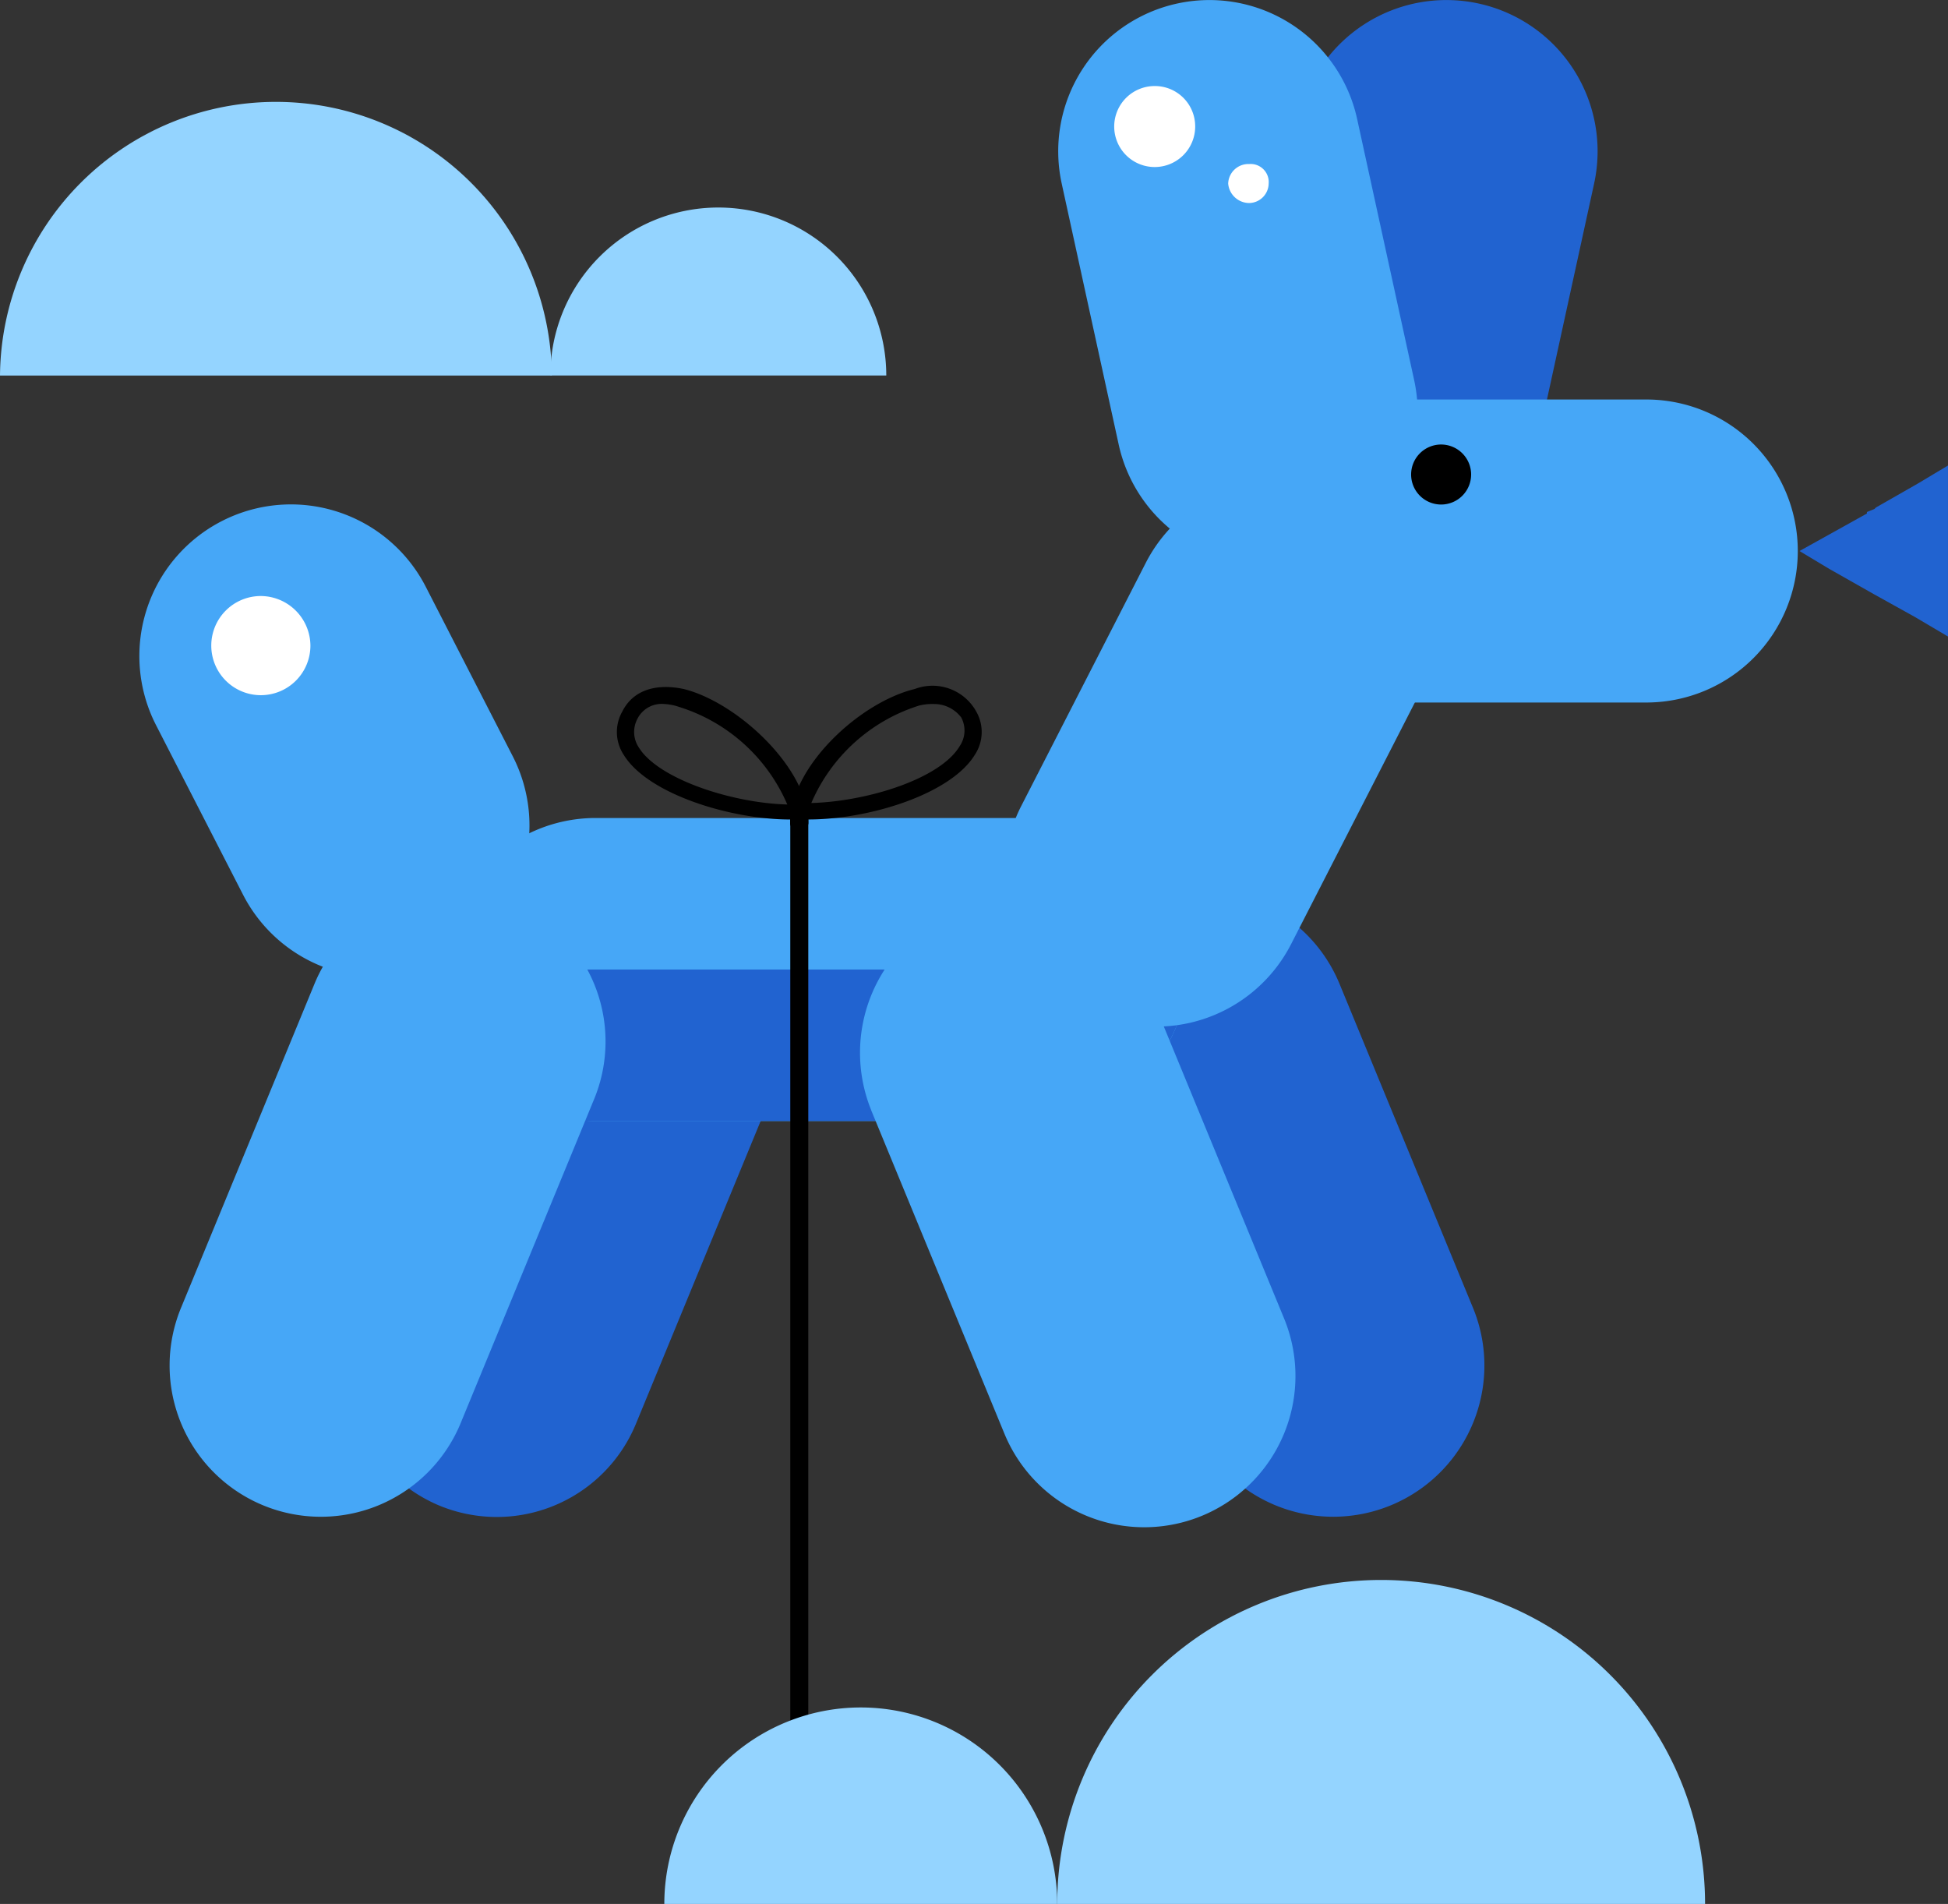
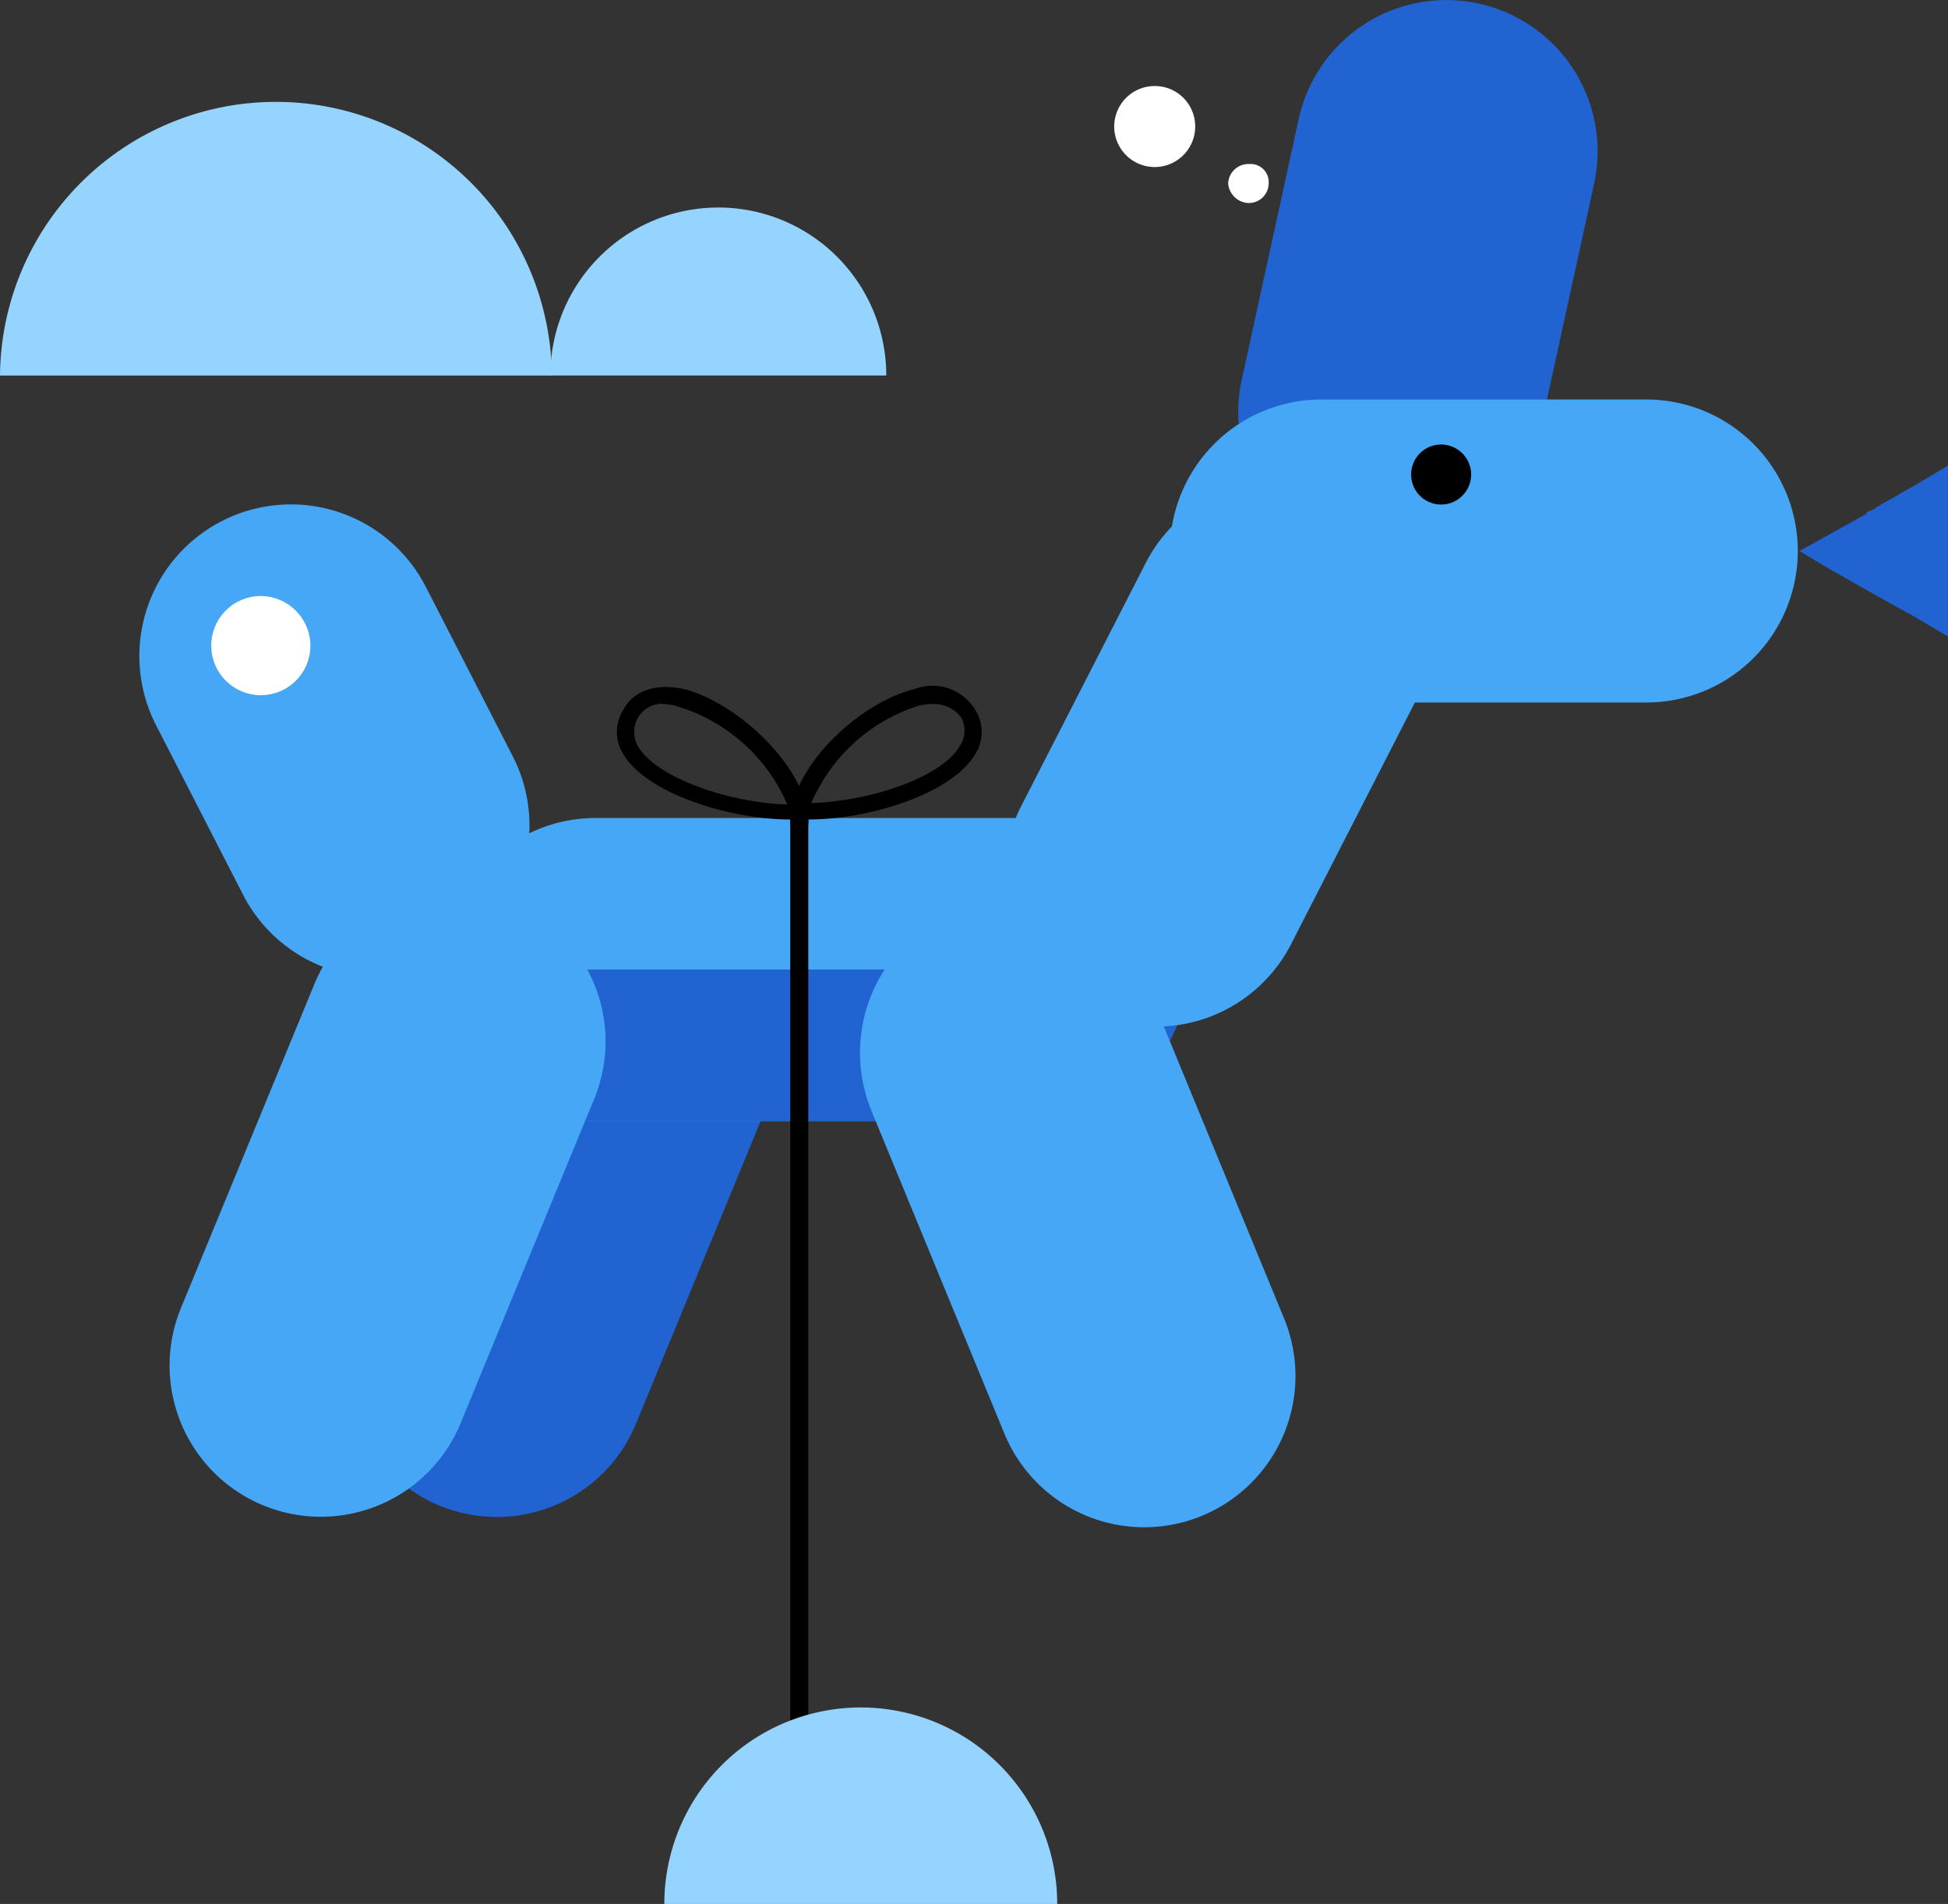
<svg xmlns="http://www.w3.org/2000/svg" viewBox="0 0 98.242 96">
  <rect x="0" y="0" width="98.242" height="96" fill="#333333" stroke="none" />
  <defs>
    <style>
      .cls-1 {
        fill: #46a7f7;
      }

      .cls-2 {
        fill: #2163d0;
      }

      .cls-3 {
        clip-path: url(#clip-path);
      }

      .cls-4 {
        fill: #fff;
      }

      .cls-5 {
        fill: #94d4ff;
      }
    </style>
    <clipPath id="clip-path">
      <path id="Path_490" data-name="Path 490" d="M257.238,293.9a7.639,7.639,0,0,0,0,15.277h22.386a7.639,7.639,0,0,0,0-15.277Z" transform="translate(-249.6 -293.9)" />
    </clipPath>
  </defs>
  <g id="Group_657" data-name="Group 657" transform="translate(-220.1 -239.364)">
    <g id="Group_197" data-name="Group 197" transform="translate(220.1 239.364)">
      <g id="Group_172" data-name="Group 172" transform="translate(7.036 25.454)">
        <g id="Group_169" data-name="Group 169">
          <path id="Path_486" data-name="Path 486" class="cls-1" d="M243.846,277.165l4.386,8.546a7.644,7.644,0,0,1-13.613,6.958l-4.386-8.546a7.644,7.644,0,0,1,13.613-6.958" transform="translate(-229.403 -273.021)" />
        </g>
        <g id="Group_170" data-name="Group 170" transform="translate(45.859 19.419)">
-           <path id="Path_487" data-name="Path 487" class="cls-2" d="M290.615,309.288l6.731,16.336a7.627,7.627,0,1,0,14.067-5.9l-6.731-16.336a7.627,7.627,0,1,0-14.067,5.9" transform="translate(-290.04 -298.698)" />
-         </g>
+           </g>
        <g id="Group_171" data-name="Group 171" transform="translate(10.39 19.419)">
          <path id="Path_488" data-name="Path 488" class="cls-2" d="M243.715,319.724l6.731-16.336a7.627,7.627,0,1,1,14.067,5.9l-6.731,16.336a7.59,7.59,0,0,1-9.983,4.084,7.707,7.707,0,0,1-4.084-9.983" transform="translate(-243.14 -298.698)" />
        </g>
      </g>
      <g id="Group_175" data-name="Group 175" transform="translate(22.31 41.245)">
        <g id="Group_174" data-name="Group 174">
          <path id="Path_489" data-name="Path 489" class="cls-1" d="M279.625,309.177H257.238a7.639,7.639,0,0,1,0-15.277h22.386a7.639,7.639,0,0,1,0,15.277" transform="translate(-249.6 -293.9)" />
        </g>
      </g>
      <g id="Group_177" data-name="Group 177" transform="translate(22.31 41.245)">
        <g id="Group_176" data-name="Group 176" class="cls-3">
          <rect id="Rectangle_120" data-name="Rectangle 120" class="cls-2" width="44.243" height="8.924" transform="translate(-3.555 7.639)" />
        </g>
      </g>
      <g id="Group_196" data-name="Group 196">
        <g id="Group_178" data-name="Group 178" transform="translate(43.366 45.403)">
          <path id="Path_491" data-name="Path 491" class="cls-1" d="M278.015,309.988l6.731,16.336a7.627,7.627,0,1,0,14.067-5.9l-6.731-16.336A7.59,7.59,0,0,0,282.1,300a7.707,7.707,0,0,0-4.084,9.983" transform="translate(-277.44 -299.398)" />
        </g>
        <g id="Group_179" data-name="Group 179" transform="translate(8.545 44.874)">
          <path id="Path_492" data-name="Path 492" class="cls-1" d="M232,319.724l6.731-16.336a7.627,7.627,0,1,1,14.067,5.9l-6.731,16.336a7.627,7.627,0,1,1-14.067-5.9" transform="translate(-231.398 -298.698)" />
        </g>
        <g id="Group_180" data-name="Group 180" transform="translate(62.439)">
          <path id="Path_493" data-name="Path 493" class="cls-2" d="M305.715,245.366l-2.874,13.159a7.625,7.625,0,0,0,14.9,3.252l2.874-13.159a7.625,7.625,0,0,0-14.9-3.252" transform="translate(-302.659 -239.364)" />
        </g>
        <g id="Group_181" data-name="Group 181" transform="translate(53.363)">
-           <path id="Path_494" data-name="Path 494" class="cls-1" d="M305.74,245.366l2.874,13.159a7.625,7.625,0,1,1-14.9,3.252l-2.874-13.159a7.625,7.625,0,1,1,14.9-3.252" transform="translate(-290.659 -239.364)" />
-         </g>
+           </g>
        <g id="Group_182" data-name="Group 182" transform="translate(58.915 20.144)">
          <path id="Path_495" data-name="Path 495" class="cls-1" d="M322.2,281.277H305.638a7.639,7.639,0,0,1,0-15.277H322.2a7.639,7.639,0,0,1,0,15.277" transform="translate(-298 -266)" />
        </g>
        <g id="Group_183" data-name="Group 183" transform="translate(90.754 23.472)">
          <path id="Path_496" data-name="Path 496" class="cls-2" d="M347.587,270.4v8.622l-1.664-.983-2.042-1.134-2.269-1.286h0l-1.513-.908,3.4-1.891v-.076l.378-.151.076-.076,2.118-1.21Z" transform="translate(-340.1 -270.4)" />
        </g>
        <g id="Group_184" data-name="Group 184" transform="translate(50.673 24.244)">
          <path id="Path_497" data-name="Path 497" class="cls-1" d="M294.21,275.565l-6.277,12.252a7.644,7.644,0,1,0,13.613,6.958l6.277-12.252a7.644,7.644,0,1,0-13.613-6.958" transform="translate(-287.103 -271.421)" />
        </g>
        <g id="Group_185" data-name="Group 185" transform="translate(71.167 22.413)">
          <path id="Path_498" data-name="Path 498" d="M317.225,270.513A1.513,1.513,0,1,1,315.713,269a1.517,1.517,0,0,1,1.513,1.513" transform="translate(-314.2 -269)" />
        </g>
        <g id="Group_186" data-name="Group 186" transform="translate(56.192 4.338)">
          <path id="Path_499" data-name="Path 499" class="cls-4" d="M298.484,247.142a2.042,2.042,0,1,1-2.042-2.042,2.033,2.033,0,0,1,2.042,2.042" transform="translate(-294.4 -245.1)" />
        </g>
        <g id="Group_187" data-name="Group 187" transform="translate(10.664 30.052)">
          <path id="Path_500" data-name="Path 500" class="cls-4" d="M239.191,281.6a2.5,2.5,0,1,1-2.5-2.5,2.518,2.518,0,0,1,2.5,2.5" transform="translate(-234.2 -279.1)" />
        </g>
        <g id="Group_188" data-name="Group 188" transform="translate(61.94 8.262)">
          <path id="Path_501" data-name="Path 501" class="cls-4" d="M304.042,251.281a1,1,0,0,1-.983.983,1.07,1.07,0,0,1-1.059-.983,1.019,1.019,0,0,1,1.059-.983.912.912,0,0,1,.983.983" transform="translate(-302 -250.289)" />
        </g>
        <g id="Group_189" data-name="Group 189" transform="translate(39.856 40.791)">
          <path id="Path_502" data-name="Path 502" d="M273.254,348.433a.436.436,0,0,1-.454-.454V293.754a.454.454,0,1,1,.908,0V347.98A.488.488,0,0,1,273.254,348.433Z" transform="translate(-272.8 -293.3)" />
        </g>
        <g id="Group_190" data-name="Group 190" transform="translate(31.111 34.64)">
          <path id="Path_503" data-name="Path 503" d="M270.436,292.452a.436.436,0,0,1-.454-.454v-.151h0c-3.025,0-7.185-1.286-8.395-3.252a2.09,2.09,0,0,1-.076-2.193c.529-1.059,1.664-1.437,3.1-1.134,2.723.681,6.277,4.008,6.277,6.731A.436.436,0,0,1,270.436,292.452Zm-6.807-6.428a1.37,1.37,0,0,0-1.361.756,1.41,1.41,0,0,0,.076,1.437c.983,1.588,4.689,2.8,7.487,2.874a8.777,8.777,0,0,0-5.445-4.916A2.688,2.688,0,0,0,263.629,286.024Z" transform="translate(-261.237 -285.167)" />
        </g>
        <g id="Group_191" data-name="Group 191" transform="translate(39.856 34.609)">
          <path id="Path_504" data-name="Path 504" d="M273.254,292.442a.436.436,0,0,1-.454-.454c0-2.8,3.479-6.05,6.277-6.731a2.522,2.522,0,0,1,3.1,1.134,2.081,2.081,0,0,1-.076,2.193c-1.21,1.966-5.294,3.252-8.395,3.252h0v.151A.436.436,0,0,1,273.254,292.442Zm6.807-6.428a2.836,2.836,0,0,0-.756.076,8.777,8.777,0,0,0-5.445,4.916c2.8-.076,6.5-1.21,7.487-2.874a1.4,1.4,0,0,0,.076-1.437A1.716,1.716,0,0,0,280.06,286.014Z" transform="translate(-272.8 -285.126)" />
        </g>
        <g id="Group_192" data-name="Group 192" transform="translate(33.503 86.093)">
          <path id="Path_505" data-name="Path 505" class="cls-5" d="M264.4,363.107a9.907,9.907,0,0,1,19.815,0Z" transform="translate(-264.4 -353.2)" />
        </g>
        <g id="Group_193" data-name="Group 193" transform="translate(53.318 79.664)">
-           <path id="Path_506" data-name="Path 506" class="cls-5" d="M290.6,361.036a16.336,16.336,0,0,1,32.672,0Z" transform="translate(-290.6 -344.7)" />
-         </g>
+           </g>
        <g id="Group_194" data-name="Group 194" transform="translate(27.756 10.464)">
          <path id="Path_507" data-name="Path 507" class="cls-5" d="M273.741,261.67a8.47,8.47,0,0,0-16.941,0Z" transform="translate(-256.8 -253.2)" />
        </g>
        <g id="Group_195" data-name="Group 195" transform="translate(0 5.019)">
          <path id="Path_508" data-name="Path 508" class="cls-5" d="M247.931,259.916a13.916,13.916,0,0,0-27.831,0Z" transform="translate(-220.1 -246)" />
        </g>
      </g>
    </g>
  </g>
</svg>